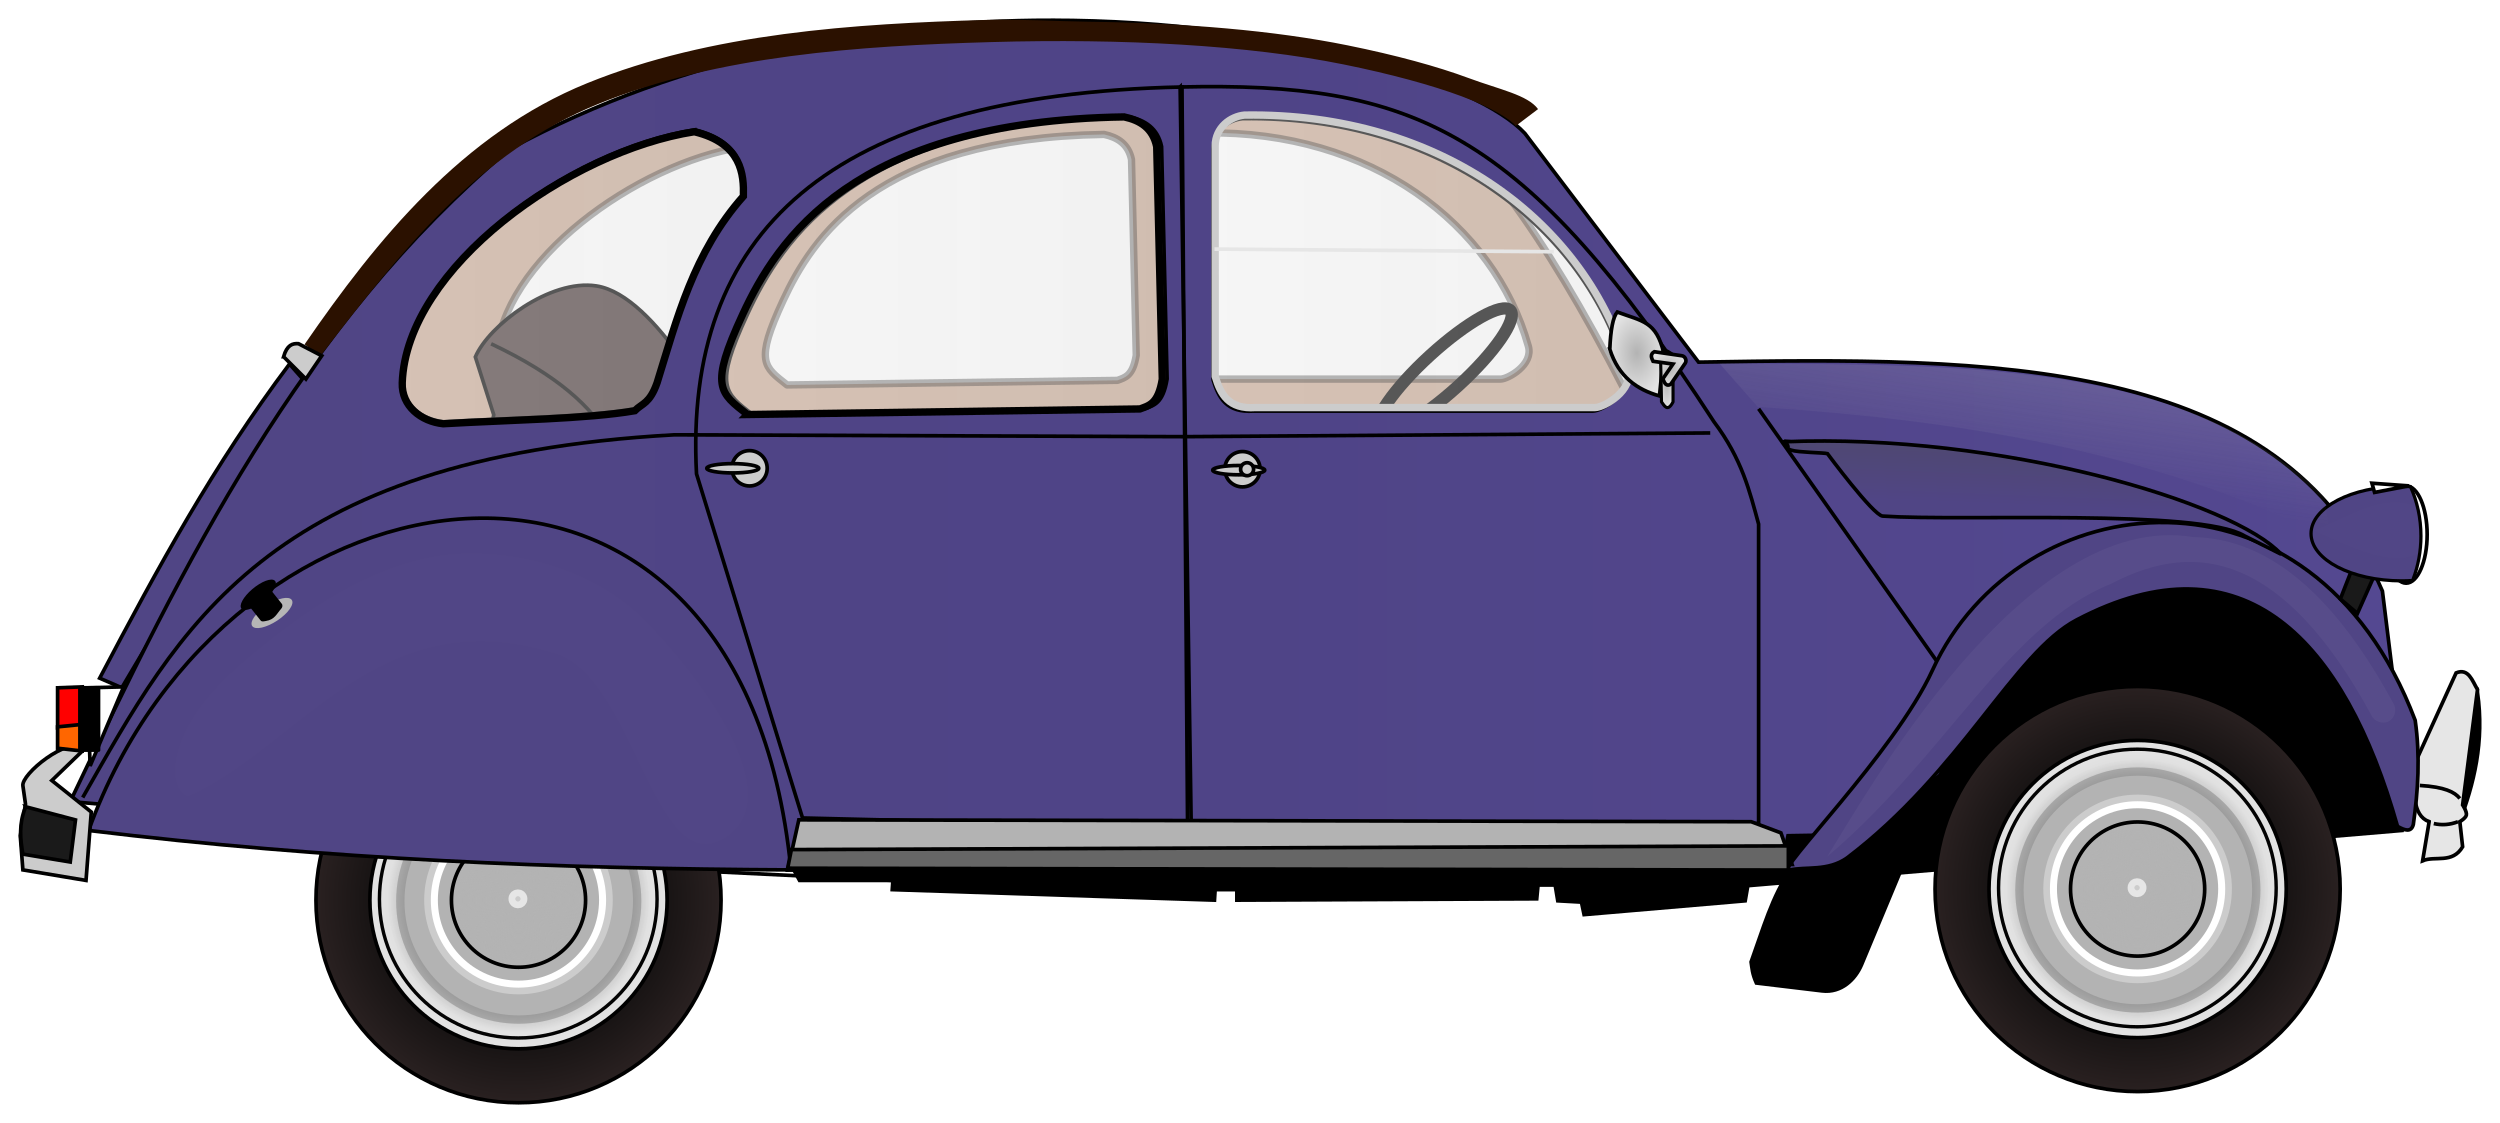
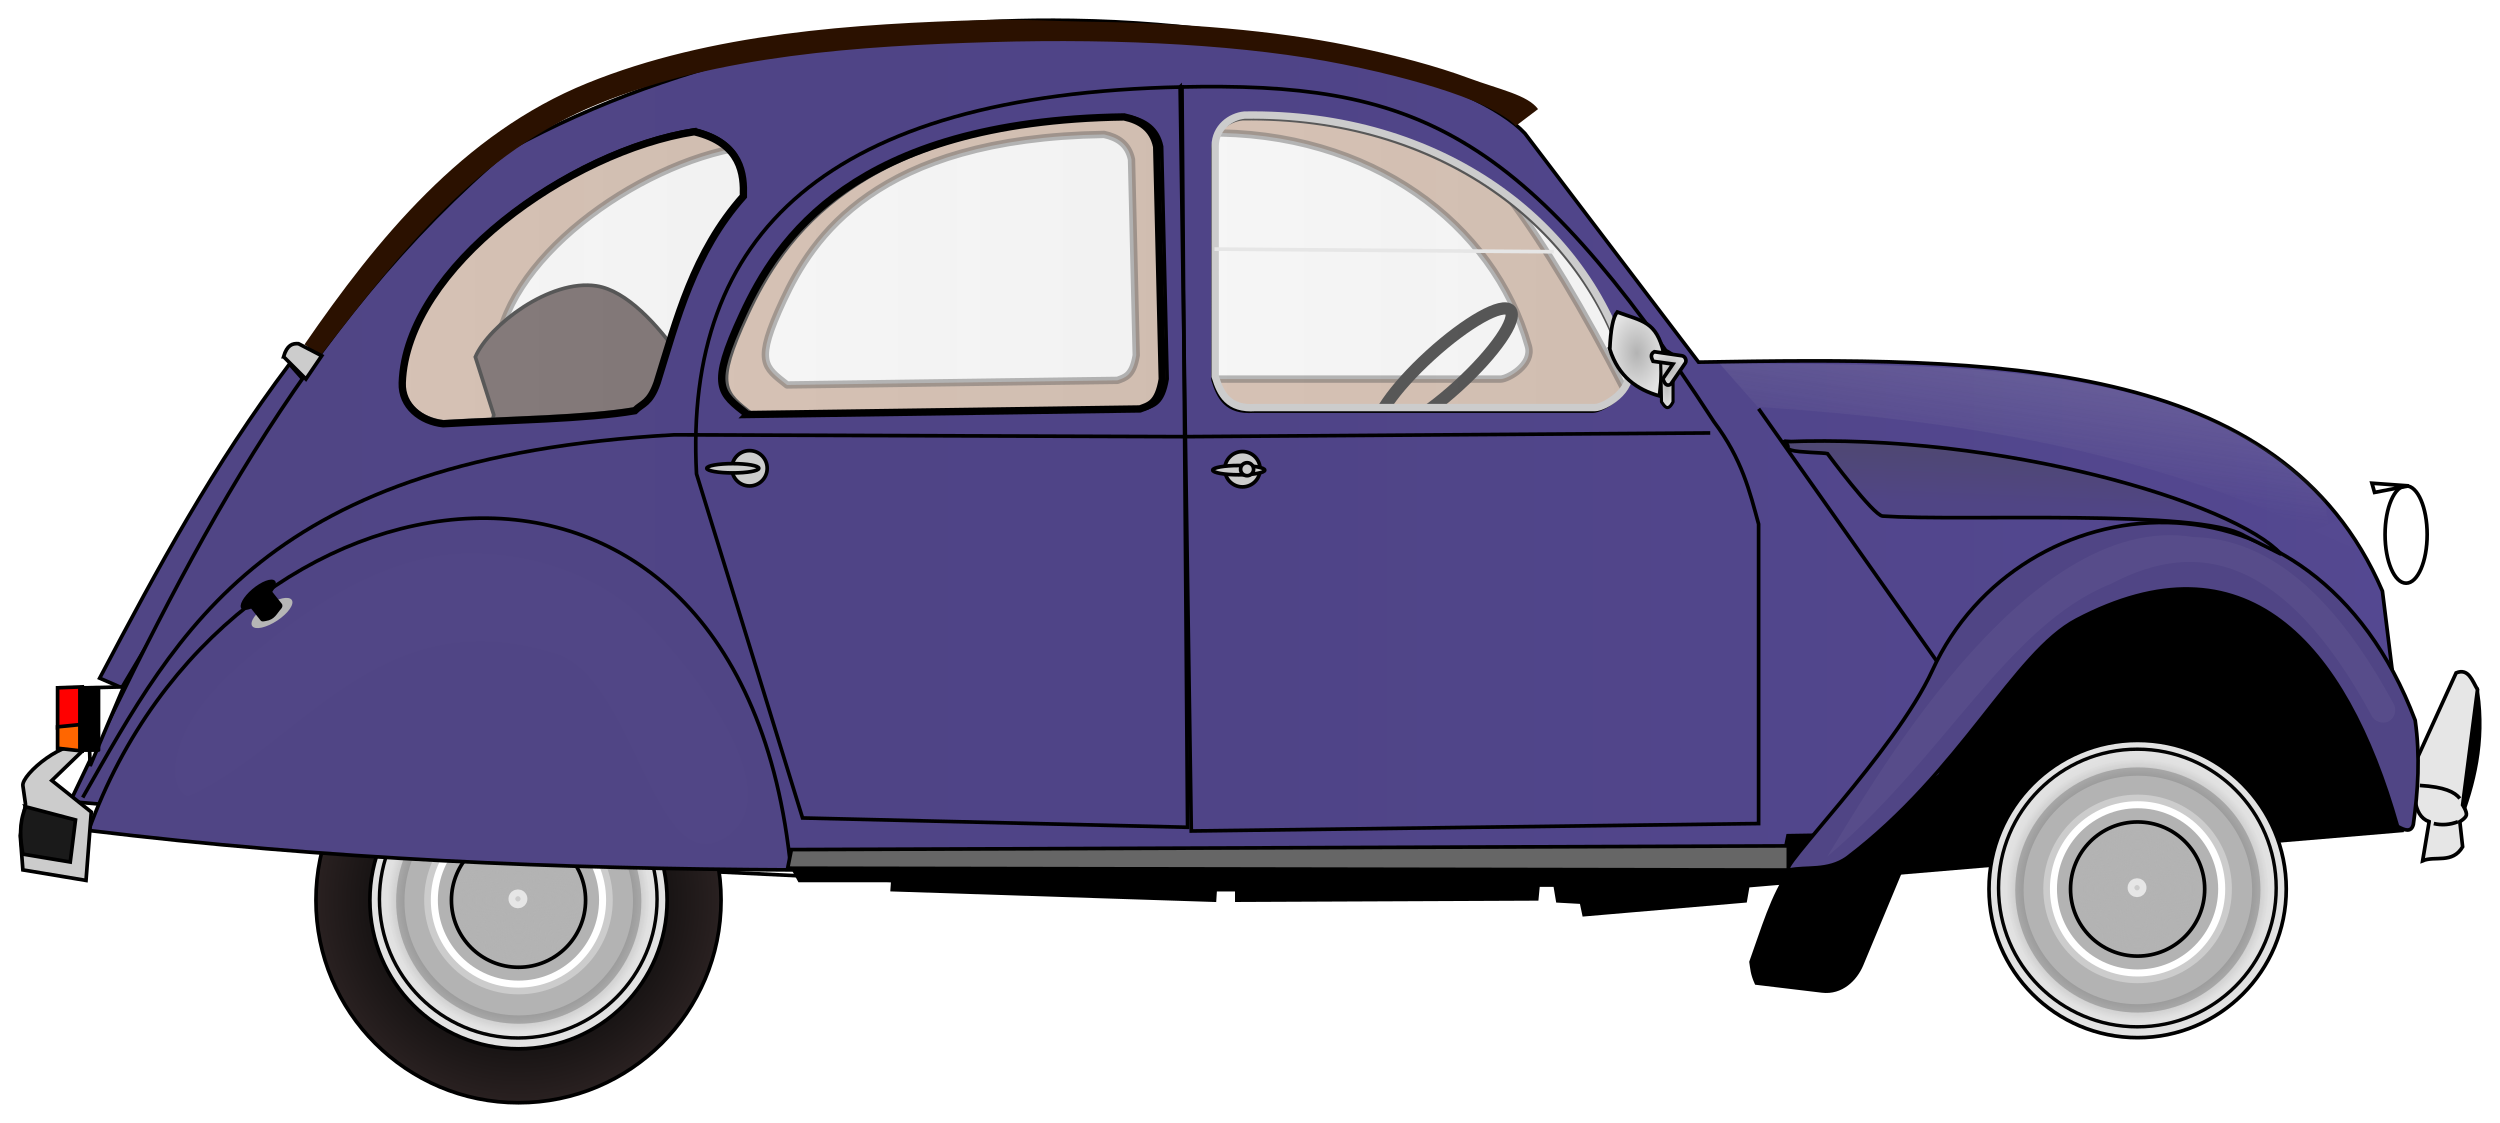
<svg xmlns="http://www.w3.org/2000/svg" xmlns:ns1="http://sodipodi.sourceforge.net/DTD/sodipodi-0.dtd" xmlns:ns2="http://www.inkscape.org/namespaces/inkscape" xmlns:xlink="http://www.w3.org/1999/xlink" id="svg2" ns1:docname="2cv2Blue.svg" ns2:export-filename="/home/olivier/Images/Photos/Creations/2cv2.png" viewBox="0 0 678.85 304.94" ns2:export-xdpi="90" version="1.1" ns2:export-ydpi="90" ns2:version="0.91 r13725">
  <title id="title4296">2CV car</title>
  <defs id="defs4">
    <linearGradient id="linearGradient4160">
      <stop id="stop4162" style="stop-color:#e6e6e6;stop-opacity:.39" offset="0" />
      <stop id="stop4164" style="stop-color:#dcdcdc;stop-opacity:.383" offset="1" />
    </linearGradient>
    <linearGradient id="linearGradient4007">
      <stop id="stop4009" style="stop-color:#000000" offset="0" />
      <stop id="stop4015" style="stop-color:#090909" offset=".5" />
      <stop id="stop4011" style="stop-color:#2a2121" offset="1" />
    </linearGradient>
    <linearGradient id="linearGradient3989">
      <stop id="stop3991" style="stop-color:#b3b3b3" offset="0" />
      <stop id="stop3993" style="stop-color:#e4e4e4" offset="1" />
    </linearGradient>
    <linearGradient id="linearGradient3979" ns2:collect="always">
      <stop id="stop3981" style="stop-color:#000000" offset="0" />
      <stop id="stop3983" style="stop-color:#000000;stop-opacity:0" offset="1" />
    </linearGradient>
    <linearGradient id="linearGradient3971">
      <stop id="stop3973" style="stop-color:#bebebe" offset="0" />
      <stop id="stop3975" style="stop-color:#000000" offset="1" />
    </linearGradient>
    <filter id="filter3951" ns2:collect="always" color-interpolation-filters="sRGB">
      <feGaussianBlur id="feGaussianBlur3953" stdDeviation="0.107" ns2:collect="always" />
    </filter>
    <filter id="filter3981" ns2:collect="always" color-interpolation-filters="sRGB">
      <feGaussianBlur id="feGaussianBlur3983" stdDeviation="2.347" ns2:collect="always" />
    </filter>
    <filter id="filter3991" ns2:collect="always" color-interpolation-filters="sRGB">
      <feGaussianBlur id="feGaussianBlur3993" stdDeviation="0.329" ns2:collect="always" />
    </filter>
    <filter id="filter4005" height="1.416" width="1.211" color-interpolation-filters="sRGB" y="-.208" x="-.105" ns2:collect="always">
      <feGaussianBlur id="feGaussianBlur4007" stdDeviation="6.835" ns2:collect="always" />
    </filter>
    <linearGradient id="linearGradient4254" y2="499.86" gradientUnits="userSpaceOnUse" x2="671.22" y1="499.86" x1="34.5" spreadMethod="pad">
      <stop id="stop4012" style="stop-color:#504585;stop-opacity:1;" offset="0" />
      <stop id="stop4018" style="stop-color:#4f4487;stop-opacity:1;" offset="0.5" />
      <stop id="stop4014" style="stop-color:#544891;stop-opacity:1;" offset="1" />
    </linearGradient>
    <linearGradient id="linearGradient4256" y2="351.57" xlink:href="#linearGradient4160" gradientUnits="userSpaceOnUse" x2="-32.614" gradientTransform="translate(251.43,103.57)" y1="351.57" x1="-127.28" ns2:collect="always" />
    <linearGradient id="linearGradient4258" y2="456.88" xlink:href="#linearGradient4160" gradientUnits="userSpaceOnUse" x2="-9.607" gradientTransform="translate(342.14,-5)" y1="456.88" x1="-131.24" ns2:collect="always" />
    <linearGradient id="linearGradient4260" y2="452.84" xlink:href="#linearGradient4160" gradientUnits="userSpaceOnUse" x2="459.24" gradientTransform="translate(0,-2.143)" y1="452.84" x1="344.9" ns2:collect="always" />
    <radialGradient id="radialGradient4262" xlink:href="#linearGradient4007" gradientUnits="userSpaceOnUse" cy="655.22" cx="162.86" r="55.5" ns2:collect="always" />
    <radialGradient id="radialGradient4264" xlink:href="#linearGradient3989" gradientUnits="userSpaceOnUse" cy="637.72" cx="161.07" r="40.857" ns2:collect="always" />
    <radialGradient id="radialGradient4268" xlink:href="#linearGradient3971" gradientUnits="userSpaceOnUse" cy="637.72" cx="161.07" r="40.857" ns2:collect="always" />
    <radialGradient id="radialGradient4270" xlink:href="#linearGradient3979" gradientUnits="userSpaceOnUse" cy="637.72" cx="161.07" r="43.104" ns2:collect="always" />
    <radialGradient id="radialGradient4272" gradientUnits="userSpaceOnUse" cy="636.29" cx="156.79" r="18.714" ns2:collect="always">
      <stop id="stop4030" style="stop-color:#b3b3b3" offset="0" />
      <stop id="stop4032" style="stop-color:#b3b3b3;stop-opacity:0" offset="1" />
    </radialGradient>
    <linearGradient id="linearGradient4286" y2="500.7" gradientUnits="userSpaceOnUse" x2="564.14" y1="516.87" x1="563.5">
      <stop id="stop4022" style="stop-color:#504585;stop-opacity:1;" offset="0" />
      <stop id="stop4024" style="stop-color:#4f4871;stop-opacity:1;" offset="1" />
    </linearGradient>
    <radialGradient id="radialGradient4288" xlink:href="#linearGradient3989" gradientUnits="userSpaceOnUse" cy="801.12" cx="452.3" gradientTransform="matrix(1,0,0,1.52,0,-416.89)" r="7.824" ns2:collect="always" />
    <radialGradient id="radialGradient4290" xlink:href="#linearGradient3989" gradientUnits="userSpaceOnUse" cy="807.93" cx="460.45" gradientTransform="matrix(1,0,0,3.845,0,-2298.2)" r="2.125" ns2:collect="always" />
    <radialGradient id="radialGradient4292" xlink:href="#linearGradient3989" gradientUnits="userSpaceOnUse" cy="805.03" cx="460.96" gradientTransform="matrix(1,0,0,0.97,0,24.234)" r="5.19" ns2:collect="always" />
    <linearGradient id="linearGradient4294" y2="507.65" gradientUnits="userSpaceOnUse" x2="548.57" y1="478.37" x1="552.86" ns2:collect="always">
      <stop id="stop3941" style="stop-color:#cccccc;stop-opacity:.518" offset="0" />
      <stop id="stop3943" style="stop-color:#cccccc;stop-opacity:0" offset="1" />
    </linearGradient>
    <radialGradient ns2:collect="always" xlink:href="#linearGradient4007" id="radialGradient4259" gradientUnits="userSpaceOnUse" cx="162.86" cy="655.22" r="55.5" />
    <radialGradient ns2:collect="always" xlink:href="#linearGradient3989" id="radialGradient4261" gradientUnits="userSpaceOnUse" cx="161.07" cy="637.72" r="40.857" />
    <radialGradient ns2:collect="always" xlink:href="#linearGradient3989" id="radialGradient4263" gradientUnits="userSpaceOnUse" cx="161.07" cy="637.72" r="40.857" />
    <radialGradient ns2:collect="always" xlink:href="#linearGradient3971" id="radialGradient4265" gradientUnits="userSpaceOnUse" cx="161.07" cy="637.72" r="40.857" />
    <radialGradient ns2:collect="always" xlink:href="#linearGradient3979" id="radialGradient4267" gradientUnits="userSpaceOnUse" cx="161.07" cy="637.72" r="43.104" />
    <radialGradient ns2:collect="always" xlink:href="#radialGradient4272" id="radialGradient4269" gradientUnits="userSpaceOnUse" cx="156.79" cy="636.29" r="18.714" />
    <radialGradient ns2:collect="always" xlink:href="#linearGradient3989" id="radialGradient4271" gradientUnits="userSpaceOnUse" cx="161.07" cy="637.72" r="40.857" />
    <radialGradient ns2:collect="always" xlink:href="#radialGradient4272" id="radialGradient4273" gradientUnits="userSpaceOnUse" cx="156.79" cy="636.29" r="18.714" />
    <linearGradient ns2:collect="always" xlink:href="#linearGradient4254" id="linearGradient4436" gradientUnits="userSpaceOnUse" spreadMethod="pad" x1="34.5" y1="499.86" x2="671.22" y2="499.86" />
  </defs>
  <ns1:namedview id="base" bordercolor="#666666" ns2:pageshadow="2" ns2:window-y="-8" fit-margin-left="5" pagecolor="#ffffff" ns2:window-height="837" ns2:window-maximized="1" ns2:zoom="1.5534202" ns2:window-x="-8" showgrid="false" borderopacity="1.0" ns2:current-layer="layer1" ns2:cx="339.41928" ns2:cy="152.47088" fit-margin-top="5" fit-margin-right="5" fit-margin-bottom="5" ns2:window-width="1600" ns2:pageopacity="0.0" ns2:document-units="px" />
  <g id="layer1" ns2:label="Calque 1" ns2:groupmode="layer" transform="translate(-15.929 -379.72)">
    <g id="g4699">
      <path id="path3058" d="m 48.992,566.48 -6,-2.612 c 15.962,-30.282 30.897,-57.824 51.543,-85.297 l 3.893,4.398 z" ns1:nodetypes="ccccc" style="fill:#504585;fill-opacity:1;stroke:#000000;stroke-width:1px" ns2:connector-curvature="0" />
      <path id="path3029" d="m 230.89,614.86 2.143,3.929 25.357,0 -0.179,2.5 87.5,2.857 0.179,-2.857 5.893,0 0,2.857 81.429,-0.357 0.357,-3.75 4.643,0 0.714,4.286 6.429,0.357 0.714,3.393 43.75,-3.75 0.714,-4.107 177.68,-15 c 1.891,-14.775 -3.647,-27.428 -12.38,-39.167 -22.978,-33.501 -41.785,-35.709 -70.313,-26.621 -54.508,17.777 -6.737,45.433 -72.168,54.313 -65.432,8.88 -244.07,-1.017 -277.1,1.654 z" ns1:nodetypes="cccccccccccccccccccscc" style="fill:#000000;stroke:#000000;stroke-width:1px" ns2:connector-curvature="0" />
      <path id="rect3094" d="m 165,427.36 c -39.543,9.5 -51.865,42.484 -38.571,72.862 l 338.57,1.43 c -21.799,-45.632 -43.593,-78.706 -59.286,-89.29 -80.238,5 -146.8,-41.29 -240.71,15 z m 178.24,-11.545 c 45.006,-0.7 78.387,24.805 87.688,57.875 1.488,5.076 -5.578,8.969 -7.531,8.969 l -77.594,0 c -6.246,0.438 -8.033,-3.061 -9.25,-7.094 l 0,-52.75 c 0.069,-4.193 3.471,-6.673 6.688,-7 z m -27.5,0.406 c 3.703,0.801 6.559,2.623 7.438,6.812 l 1.281,53.156 c -0.936,5.708 -3.061,6.037 -5.094,6.812 l -89.719,1.25 c -6.276,-4.977 -8.857,-6.155 -1.062,-22.938 7.794,-16.782 25.043,-44.163 87.156,-45.094 z m -98.281,3.406 c 10.94,2.631 11.371,9.876 11.25,14.719 -11.45,12.912 -15.176,28.024 -19.75,42.688 -1.701,4.791 -3.393,4.648 -5.094,6.375 -10.991,1.894 -28.734,2.089 -43.781,2.969 -5.06,-0.53 -9.561,-4.032 -9.375,-9.344 0.923,-26.372 38.24,-52.944 66.75,-57.406 z" ns1:nodetypes="cccccccscccccccccsccccccsc" style="opacity:0.416;fill:#803300;stroke:#000000;stroke-width:2;stroke-linecap:round;stroke-linejoin:round" ns2:connector-curvature="0" />
      <path id="path3867" d="m 150,492.36 -5,-15.714 c 3.691,-8.607 20.305,-21.215 32.857,-19.286 16.495,2.536 33.571,37.143 33.571,37.143 l -63.571,8.571 z" ns1:nodetypes="ccaccc" style="fill:#483737;stroke:#000000;stroke-width:1px" ns2:connector-curvature="0" />
-       <path id="path3869" d="m 149.29,473.08 c 18.131,8.571 27.307,17.143 32.143,25.714" ns1:nodetypes="cc" style="fill:none;stroke:#000000;stroke-width:1px" ns2:connector-curvature="0" />
      <ellipse id="path3871" style="fill:none;stroke:#000000;stroke-width:3.335;stroke-linecap:round;stroke-linejoin:round" transform="matrix(0.739,-0.674,0.677,0.736,0,0)" cx="-24.822" cy="629.905" rx="24.253" ry="5.633" />
      <path id="path3031" style="fill:url(#linearGradient4436);fill-opacity:1;stroke:#000000;stroke-width:1px" ns2:connector-curvature="0" d="m 301.25,385.22 c -46.51,0.005 -99.142,9.044 -146.97,35 C 97.343,468.22 65.848,532.6 35,597.38 l 198.56,17.12 266.44,-0.72 1.438,-7.125 42.219,-0.719 -7.594,-0.375 7.875,-18.188 22.125,-27.5 13.94,-15.71 43.94,-7.16 24.625,16.062 21.312,44 -7.031,-56.844 c -27.45,-63.79 -106.1,-63.55 -185.69,-62.16 l -47.16,-62.12 c -12.76,-13.75 -65.01,-30.73 -128.75,-30.72 z m 21.25,26.188 c 4.398,0.952 7.8,3.117 8.844,8.094 l 1.5,63.125 c -1.112,6.78 -3.648,7.172 -6.062,8.094 l -106.56,1.5 c -7.455,-5.912 -10.539,-7.316 -1.281,-27.25 9.258,-19.934 29.783,-52.457 103.56,-53.562 z m 30.812,0.531 c 53.458,-0.831 93.077,29.469 104.12,68.75 1.768,6.03 -6.617,10.656 -8.938,10.656 l -92.156,0 c -7.419,0.52 -9.555,-3.679 -11,-8.469 l 0,-62.625 c 0.082,-4.981 4.148,-7.924 7.969,-8.312 z m -148.75,3.031 c 12.995,3.125 13.487,11.747 13.344,17.5 -13.6,15.337 -18.005,33.27 -23.438,50.688 -2.02,5.69 -4.042,5.511 -6.062,7.562 -13.055,2.25 -34.158,2.486 -52.031,3.531 -6.01,-0.629 -11.346,-4.785 -11.125,-11.094 1.097,-31.324 45.448,-62.887 79.312,-68.188 z m 465.88,186.47 -0.25,2.344 0.531,0 -0.281,-2.344 z" />
      <path id="path3836" d="m 502.14,615.93 40.714,-25.714 -21.429,51.429 c -1.648,3.956 -5.473,7.772 -10.714,7.143 l -17.857,-2.143 c -1.165,-2.593 -1.159,-4.016 -1.429,-5.714 3.167,-8.738 5.76,-18.049 10.714,-25 z" ns1:nodetypes="ccssccc" style="fill:#000000;stroke:#000000;stroke-width:1px" ns2:connector-curvature="0" />
      <path id="path3001" ns1:nodetypes="cccsccc" style="fill:url(#linearGradient4256);stroke:#000000;stroke-width:2" ns2:connector-curvature="0" d="m 194.35,483.68 c -2.02,5.69 -4.041,5.525 -6.061,7.576 -13.055,2.25 -34.15,2.49 -52.023,3.535 -6.01,-0.629 -11.333,-4.803 -11.112,-11.112 1.097,-31.324 45.432,-62.885 79.297,-68.185 12.995,3.125 13.485,11.751 13.341,17.504 -13.6,15.337 -18.01,33.264 -23.443,50.681 z" />
      <path id="path3003" ns1:nodetypes="ccccczc" style="fill:url(#linearGradient4258);stroke:#000000;stroke-width:2" ns2:connector-curvature="0" d="m 218.9,492.28 106.57,-1.515 c 2.414,-0.922 4.949,-1.301 6.061,-8.081 l -1.515,-63.135 c -1.044,-4.977 -4.441,-7.13 -8.839,-8.081 -73.779,1.106 -94.283,33.604 -103.54,53.538 -9.258,19.934 -6.192,21.362 1.263,27.274 z" />
      <path id="path3005" ns1:nodetypes="ccscccc" style="fill:url(#linearGradient4260);stroke:#cccccc;stroke-width:2" ns2:connector-curvature="0" d="m 345.9,481.93 c 1.445,4.79 3.566,8.98 10.985,8.46 l 92.176,0 c 2.32,0 10.706,-4.646 8.938,-10.675 -11.048,-39.281 -50.687,-69.579 -104.15,-68.748 -3.821,0.388 -7.873,3.353 -7.955,8.334 z" />
      <path id="path3011" d="m 207.14,616.29 51.071,2.5" style="fill:none;stroke:#000000;stroke-width:1px" ns2:connector-curvature="0" />
      <g id="g4198">
        <path id="path4194" ns1:nodetypes="cccc" style="fill:#000000;stroke:#000000;stroke-width:1px" ns2:connector-curvature="0" d="m 688.67,567.74 c 1.897,13.461 -0.934,24.82 -5.051,35.608 l -1.515,-24.749 z" />
        <path id="path4190" ns1:nodetypes="ccccsccccc" style="fill:#e6e6e6;stroke:#000000;stroke-width:1px" ns2:connector-curvature="0" d="m 675.54,602.84 -1.768,10.607 c 3.453,-1.424 8.063,0.921 10.859,-3.788 l -0.758,-6.819 c 0,0 1.587,-0.954 1.768,-1.768 0.213,-0.962 -1.01,-2.778 -1.01,-2.778 l 4.041,-31.315 c -1.46,-2.467 -2.435,-5.906 -5.808,-4.546 l -11.617,25.506 c 0.235,6.163 -0.438,13.233 4.293,14.9 z" />
        <path id="path4192" ns1:nodetypes="cc" style="fill:none;stroke:#000000;stroke-width:1px" ns2:connector-curvature="0" d="m 673.01,593 c 6.723,0.403 9.494,1.793 10.859,3.535" />
        <path id="path4196" ns1:nodetypes="cc" style="fill:none;stroke:#000000;stroke-width:1px" ns2:connector-curvature="0" d="m 676.8,603.35 c 2.189,0.505 4.377,0.337 6.566,-0.505" />
      </g>
      <path id="path3037" d="m 501.79,615.98 c 4.52,-1.013 10.438,0.393 15.657,-3.283 31.023,-23.48 45.344,-55.704 62.377,-64.65 45.271,-23.776 72.801,5.458 87.126,56.063 1.923,1.061 3.698,1.752 4.293,-0.505 1.278,-9.151 1.904,-18.464 0.505,-28.284 -27.95,-73.907 -107.65,-64.769 -131.07,-13.637 -10.299,22.484 -43.411,55.309 -38.891,54.296 z" ns1:nodetypes="zcscccsz" style="fill:#504585;fill-opacity:1;stroke:#000000;stroke-width:1px" ns2:connector-curvature="0" />
      <path id="path3060" d="m 311.47,385.62 c -8.705,-0.111 -18.649,-0.755 -27.634,-0.496 -35.869,1.036 -74.783,3.521 -108.47,17.188 -33.811,13.718 -57.137,42.463 -76.737,70.924 l 4.188,3.25 c 22.299,-28.97 43.147,-55.391 75.589,-68.554 32.568,-13.213 70.924,-15.75 106.66,-16.781 35.659,-1.03 69.9,0.839 95.688,6.062 12.953,2.624 23.93,5.64 32.062,8.656 8.132,3.016 13.459,6.392 14.688,8.062 l 6.067,-4.585 c -2.836,-3.858 -10.41,-5.293 -18.911,-8.446 -8.501,-3.153 -19.684,-6.209 -32.844,-8.875 -19.828,-4.016 -44.227,-6.072 -70.344,-6.406 z" ns1:nodetypes="sssccssssccsss" style="color:#000000;text-indent:0;text-transform:none;block-progression:tb;fill:#2b1100" ns2:connector-curvature="0" />
      <g id="g4054" transform="translate(1.01,-6.061)">
        <circle id="path3939" style="fill:url(#radialGradient4259);stroke:#000000;stroke-linecap:round;stroke-linejoin:round" transform="translate(-7.143,-25)" cx="162.857" cy="655.219" r="55" />
        <circle id="path3941" style="fill:url(#radialGradient4261);stroke:#000000;stroke-linecap:round;stroke-linejoin:round" transform="translate(-5.357,-7.5)" cx="161.071" cy="637.719" r="40.357" />
        <circle id="path3949" style="fill:url(#radialGradient4263);stroke:url(#radialGradient4265);stroke-linecap:round;stroke-linejoin:round" transform="matrix(0.934,0,0,0.934,5.203,34.309)" cx="161.071" cy="637.719" r="40.357" />
        <circle id="path3951" style="fill:#b3b3b3;stroke:url(#radialGradient4267);stroke-width:5.494;stroke-linecap:round;stroke-linejoin:round" transform="matrix(0.825,0,0,0.825,22.895,104.36)" cx="161.071" cy="637.719" r="40.357" />
        <circle id="path3945" style="fill:#b3b3b3;stroke:#cccccc;stroke-width:3.374;stroke-linecap:round;stroke-linejoin:round" transform="matrix(0.609,0,0,0.609,57.612,241.81)" cx="161.071" cy="637.719" r="40.357" />
        <circle id="path3947" style="fill:#b3b3b3;stroke:#ffffff;stroke-width:3.374;stroke-linecap:round;stroke-linejoin:round" transform="matrix(0.566,0,0,0.566,64.535,269.22)" cx="161.071" cy="637.719" r="40.357" />
        <circle id="path3943" style="fill:url(#radialGradient4269);stroke:#000000;stroke-linecap:round;stroke-linejoin:round" transform="translate(-1.071,-6.071)" cx="156.786" cy="636.291" r="18.214" />
        <circle id="path4005" style="fill:#cccccc;stroke:#e6e6e6;stroke-width:5.134;stroke-linecap:round;stroke-linejoin:round" transform="matrix(0.642,0,0,0.642,-64.558,120.7)" cx="342.857" cy="793.076" r="1.429" />
      </g>
      <path id="path3033" d="m 40,605.22 c 64.649,7.88 127.96,10.424 190.71,10.714 C 217.33,479.524 77.36,501.334 40,605.224 Z" ns1:nodetypes="ccc" style="fill:#504585;fill-opacity:1;stroke:#000000;stroke-width:1px" ns2:connector-curvature="0" />
      <g id="g4044" transform="translate(-5.051,8.052)">
-         <circle id="path4039" style="fill:url(#radialGradient4262);stroke:#000000;stroke-linecap:round;stroke-linejoin:round" transform="translate(438.57,-42.143)" cx="162.857" cy="655.219" r="55" />
        <circle id="path4041" style="fill:url(#radialGradient4271);stroke:#000000;stroke-linecap:round;stroke-linejoin:round" transform="translate(440.36,-24.643)" cx="161.071" cy="637.719" r="40.357" />
        <circle id="path4043" style="fill:url(#radialGradient4264);stroke:url(#radialGradient4268);stroke-linecap:round;stroke-linejoin:round" transform="matrix(0.934,0,0,0.934,450.92,17.166)" cx="161.071" cy="637.719" r="40.357" />
        <circle id="path4045" style="fill:#b3b3b3;stroke:url(#radialGradient4270);stroke-width:5.494;stroke-linecap:round;stroke-linejoin:round" transform="matrix(0.825,0,0,0.825,468.61,87.216)" cx="161.071" cy="637.719" r="40.357" />
        <circle id="path4047" style="fill:#b3b3b3;stroke:#cccccc;stroke-width:3.374;stroke-linecap:round;stroke-linejoin:round" transform="matrix(0.609,0,0,0.609,503.33,224.67)" cx="161.071" cy="637.719" r="40.357" />
        <circle id="path4049" style="fill:#b3b3b3;stroke:#ffffff;stroke-width:3.374;stroke-linecap:round;stroke-linejoin:round" transform="matrix(0.566,0,0,0.566,510.25,252.08)" cx="161.071" cy="637.719" r="40.357" />
        <circle id="path4051" style="fill:url(#radialGradient4273);stroke:#000000;stroke-linecap:round;stroke-linejoin:round" transform="translate(444.64,-23.214)" cx="156.786" cy="636.291" r="18.214" />
        <circle id="path4053" style="fill:#cccccc;stroke:#e6e6e6;stroke-width:5.134;stroke-linecap:round;stroke-linejoin:round" transform="matrix(0.642,0,0,0.642,381.16,103.56)" cx="342.857" cy="793.076" r="1.429" />
      </g>
      <ellipse id="path4090" style="fill:#ffffff;stroke:#000000;stroke-linecap:round;stroke-linejoin:round" cx="669.286" cy="524.862" rx="5.714" ry="13.214" />
-       <path id="path4094" d="m 654.64,534.15 -3.214,8.214 4.643,3.929 4.286,-9.643 z" style="fill:#1a1a1a;stroke:#000000;stroke-width:1px" ns2:connector-curvature="0" />
-       <path id="path4079" d="m 668.12,511.78 c -13.621,0 -24.656,5.751 -24.656,12.835 0,7.084 11.036,12.835 24.656,12.835 0.993,0 1.976,-0.039 2.938,-0.101 l 0.219,-0.438 c -0.021,4.4e-4 -0.042,-4.1e-4 -0.062,0 1.328,-3.521 2.094,-7.463 2.094,-11.622 0,-4.9 -1.04,-9.477 -2.844,-13.441 -0.778,-0.038 -1.547,-0.067 -2.344,-0.067 z" style="fill:#504585;fill-opacity:1;stroke:#000000;stroke-width:0.889;stroke-linecap:round;stroke-linejoin:round" ns2:connector-curvature="0" />
      <path id="path4092" d="m 660,510.93 0.714,2.5 9.29,-1.78 z" style="fill:#ffffff;stroke:#000000;stroke-width:1px" ns2:connector-curvature="0" />
      <path id="path4102" d="M 631.79,527.72 C 605.38,508.99 552.77,504.3 500.36,499.51" ns1:nodetypes="cc" style="fill:none;stroke:#000000;stroke-width:1px" ns2:connector-curvature="0" />
      <path id="path4104" d="m 500.36,499.68 c 2.21,1.53 -0.017,1.665 1.978,2.288 1.995,0.623 8.747,0.661 9.807,0.926 0,0 12.452,16.788 15,16.964 21.605,1.496 85.85,-2.049 98.214,5.357 l 10,5 c -12.74,-14 -76.06,-32.95 -135,-30.54 z" ns1:nodetypes="cscsccc" style="fill:url(#linearGradient4286);stroke:#000000;stroke-width:1px" ns2:connector-curvature="0" />
      <path id="path4106" d="M 233.85,601.83 205.06,508.4 c -3.43,-65.03 35.28,-102.99 131.83,-105.06 l 1.515,201.02 z" ns1:nodetypes="ccccc" style="fill:none;stroke:#000000;stroke-width:1px" ns2:connector-curvature="0" />
      <path id="path4108" d="m 336.38,403.34 3.03,202.03 154.05,-2.02 0,-81.317 c -2.422,-8.855 -4.479,-17.619 -12.122,-27.779 -51.912,-79.902 -81.681,-92.318 -144.96,-90.914 z" ns1:nodetypes="cccccc" style="fill:none;stroke:#000000;stroke-width:1px" ns2:connector-curvature="0" />
-       <path id="path4110" d="m 232.84,602.34 -3.03,13.637 272.74,-1.515 -3.03,-8.586 -8.081,-3.03 z" style="fill:#b3b3b3;stroke:#000000;stroke-width:1px" ns2:connector-curvature="0" />
      <path id="path4112" d="m 230.82,610.42 270.72,-1.01 0,6.566 -271.73,-0.505 z" style="fill:#666666;stroke:#000000;stroke-width:1px" ns2:connector-curvature="0" />
      <path id="path4114" d="m 493.46,490.72 48.487,68.69" style="fill:none;stroke:#000000;stroke-width:1px" ns2:connector-curvature="0" />
      <path id="path4116" d="m 38.386,596.28 c 26.008,-45.54 49.417,-92.27 160.61,-98.49 l 138.39,0.505 142.94,-1.01" ns1:nodetypes="cccc" style="fill:none;stroke:#000000;stroke-width:1px" ns2:connector-curvature="0" />
      <g id="g4131">
        <circle id="path4118" style="fill:#cccccc;stroke:#000000;stroke-linecap:round;stroke-linejoin:round" transform="translate(-1.01,-1.515)" cx="220.466" cy="508.395" r="4.798" />
        <ellipse id="path4120" style="fill:#cccccc;stroke:#000000;stroke-linecap:round;stroke-linejoin:round" transform="translate(0.505,-0.505)" cx="214.405" cy="507.385" rx="7.071" ry="1.263" />
      </g>
      <g id="g4145">
        <circle id="path4137" style="fill:#cccccc;stroke:#000000;stroke-linecap:round;stroke-linejoin:round" transform="translate(132.84,-1.263)" cx="220.466" cy="508.395" r="4.798" />
        <ellipse id="path4139" style="fill:#cccccc;stroke:#000000;stroke-linecap:round;stroke-linejoin:round" transform="translate(137.89,0)" cx="214.405" cy="507.385" rx="7.071" ry="1.263" />
        <circle id="path4143" style="fill:#cccccc;stroke:#000000;stroke-linecap:round;stroke-linejoin:round" cx="354.564" cy="507.132" r="1.768" />
      </g>
      <path id="path4150" d="m 92.934,476.58 6.061,6.061 4.293,-6.313 -6.314,-3.283 c -1.607,-0.122 -3.1,0.325 -4.041,3.535 z" ns1:nodetypes="ccccc" style="fill:#cccccc;stroke:#000000;stroke-width:1px" ns2:connector-curvature="0" />
      <path id="path4152" d="m 49.497,566.23 -9.849,0.253 0.758,21.213 z" ns1:nodetypes="cccc" style="fill:#ffffff;stroke:#000000;stroke-width:1px" ns2:connector-curvature="0" />
      <path id="path4156" d="m 38.26,566.23 -6.692,0.253 0,10.859 6.692,-0.505 z" ns1:nodetypes="ccccc" style="fill:#ff0000;stroke:#000000;stroke-width:1px" ns2:connector-curvature="0" />
      <path id="path4186" d="m 40.714,600.22 -1.429,18.571 -17.143,-2.857 -0.714,-9.286 1.429,-8.571 -0.714,-5 c -0.444,-3.106 11.757,-13.277 17.612,-10.837 l -9.755,9.42 z" ns1:nodetypes="cccccsccc" style="fill:#cccccc;stroke:#000000;stroke-width:1px" ns2:connector-curvature="0" />
      <path id="path4158" d="m 31.567,577.09 0,5.808 6.692,0.758 0.884,-7.324 z" ns1:nodetypes="ccccc" style="fill:#ff6600;stroke:#000000;stroke-width:1px" ns2:connector-curvature="0" />
      <rect id="rect4154" style="fill:#000000;stroke:#000000;stroke-linecap:round;stroke-linejoin:round" height="16.92" width="5.051" y="566.48" x="37.628" />
      <path id="path4168" d="m 345.71,447.36 92.143,0.714" style="fill:none;stroke:#e6e6e6;stroke-width:1px" ns2:connector-curvature="0" />
      <path id="path4188" d="m 22.9,598.79 13.528,3.571 -1.428,11.43 -12.857,-2.14 c -0.691,-4.05 -1.198,-8.146 0.758,-12.857 z" ns1:nodetypes="ccccc" style="fill:#1a1a1a;stroke:#000000;stroke-width:1px" ns2:connector-curvature="0" />
      <g id="g3918" transform="translate(8.081,-325.27)">
        <path id="path3889" ns1:nodetypes="ccccc" style="fill:url(#radialGradient4288);stroke:#000000;stroke-width:1px" ns2:connector-curvature="0" d="m 444.97,799.82 c 2.36,7.434 7.332,10.95 13.489,12.688 l 1.158,-11.678 c -2.04,-8.617 -5.759,-8.575 -12.627,-11.112 -1.172,1.375 -1.801,4.919 -2.02,10.102 z" />
        <path id="rect3893" ns1:nodetypes="ccccc" style="fill:url(#radialGradient4290);stroke:#000000;stroke-width:0.853;stroke-linecap:round;stroke-linejoin:round" ns2:connector-curvature="0" d="m 458.75,801.32 c 0.878,-2.093 2.209,-0.792 3.396,0 l 0,12.802 c -1.462,2.847 -2.337,1.111 -3.135,0 z" />
        <path id="path3891" ns1:nodetypes="cccccccc" style="color:#000000;text-indent:0;text-transform:none;block-progression:tb;fill:url(#radialGradient4292);stroke:#000000" ns2:connector-curvature="0" d="m 457.06,800.5 c -1.173,0.653 -0.826,1.61 -0.344,2.594 l 5.406,0.75 -2.75,4 c 0.456,1.277 1.033,2.192 2.156,1.469 l 3.938,-5.719 c 0.478,-0.729 -0.043,-1.879 -0.906,-2 z" />
      </g>
      <path id="path3929" d="m 482.86,478.43 10.357,11.786 c 53.313,3.506 105.82,11.421 155.36,35.714 l -1.429,-11.429 c -38.25,-36.79 -96.69,-35.81 -164.29,-36.07 z" ns1:nodetypes="ccccc" style="opacity:0.556;fill:url(#linearGradient4294);filter:url(#filter3951)" ns2:connector-curvature="0" />
      <path id="path3955" d="m 611.53,525.56 c -46.079,-7.61 -89.34,70.795 -99.454,86.771 32.348,-27.4 48.886,-62.783 77.204,-74.146 12.048,-6.264 23.468,-7.926 35.031,-3.031 11.563,4.895 23.61,16.761 35.562,38.812 0.759,1.704 3.078,2.495 4.72,1.609 1.642,-0.886 2.256,-3.257 1.249,-4.828 -12.374,-22.827 -25.258,-36.111 -38.875,-41.875 -5.106,-2.162 -10.287,-3.212 -15.438,-3.312 z" ns1:nodetypes="cccscscsc" style="color:#000000;text-indent:0;text-transform:none;block-progression:tb;opacity:0.201;fill:#ffffff;fill-opacity:1;filter:url(#filter3981)" ns2:connector-curvature="0" />
      <path id="path3985" d="m 672.5,517.36 c -10.167,-3.956 -18.967,3.025 -28.214,6.429 9.79,4.38 21.87,10.438 28.929,5.714 z" ns1:nodetypes="cccc" style="opacity:0.086;fill:#ffffff;filter:url(#filter3991)" ns2:connector-curvature="0" />
      <path id="path3999" d="m 67.022,595.96 c 29.809,-13.17 51.639,-53.473 98.88,-39.032 22.267,5.397 27.365,62.381 46.838,50.307 18.119,-11.234 -7.347,-44.905 -22.552,-59.848 -12.262,-12.051 -31.391,-17.967 -48.573,-17.347 -18.629,0.671 -36.486,11.074 -51.175,22.552 -11.529,9.009 -24.855,20.205 -26.888,34.695 -0.433,3.084 0.464,7.859 3.47,8.674 z" ns1:nodetypes="ccsssssc" style="opacity:0.079;fill:#ffffff;filter:url(#filter4005)" ns2:connector-curvature="0" />
      <ellipse transform="matrix(0.833,-0.553,0.58,0.815,0,0)" ns2:transform-center-x="-2.7609538" style="fill:#b6b6b6" id="path3157" cx="-243.695" cy="504.796" rx="6.436" ry="2.504" />
      <ellipse transform="matrix(0.761,-0.648,0.728,0.685,0,0)" ns2:transform-center-y="-0.40605005" ns2:transform-center-x="-2.5627114" style="fill:#000000" id="path3159" cx="-337.417" cy="470.919" rx="5.906" ry="2.23" />
      <path ns1:nodetypes="sssssssss" ns2:connector-curvature="0" ns2:transform-center-y="2.7084861" ns2:transform-center-x="0.61718799" d="m 84.019,543.21 4.152,-3.299 c 0.438,-0.348 1.071,-0.276 1.419,0.163 l 2.828,3.559 c 0.348,0.438 0.217,1.008 -0.163,1.419 -1.156,1.252 -1.686,2.921 -4.152,3.299 -0.553,0.085 -1.071,0.276 -1.419,-0.163 l -2.828,-3.559 c -0.348,-0.438 -0.276,-1.071 0.163,-1.419 z" style="fill:#000000" id="rect3929" />
    </g>
  </g>
</svg>